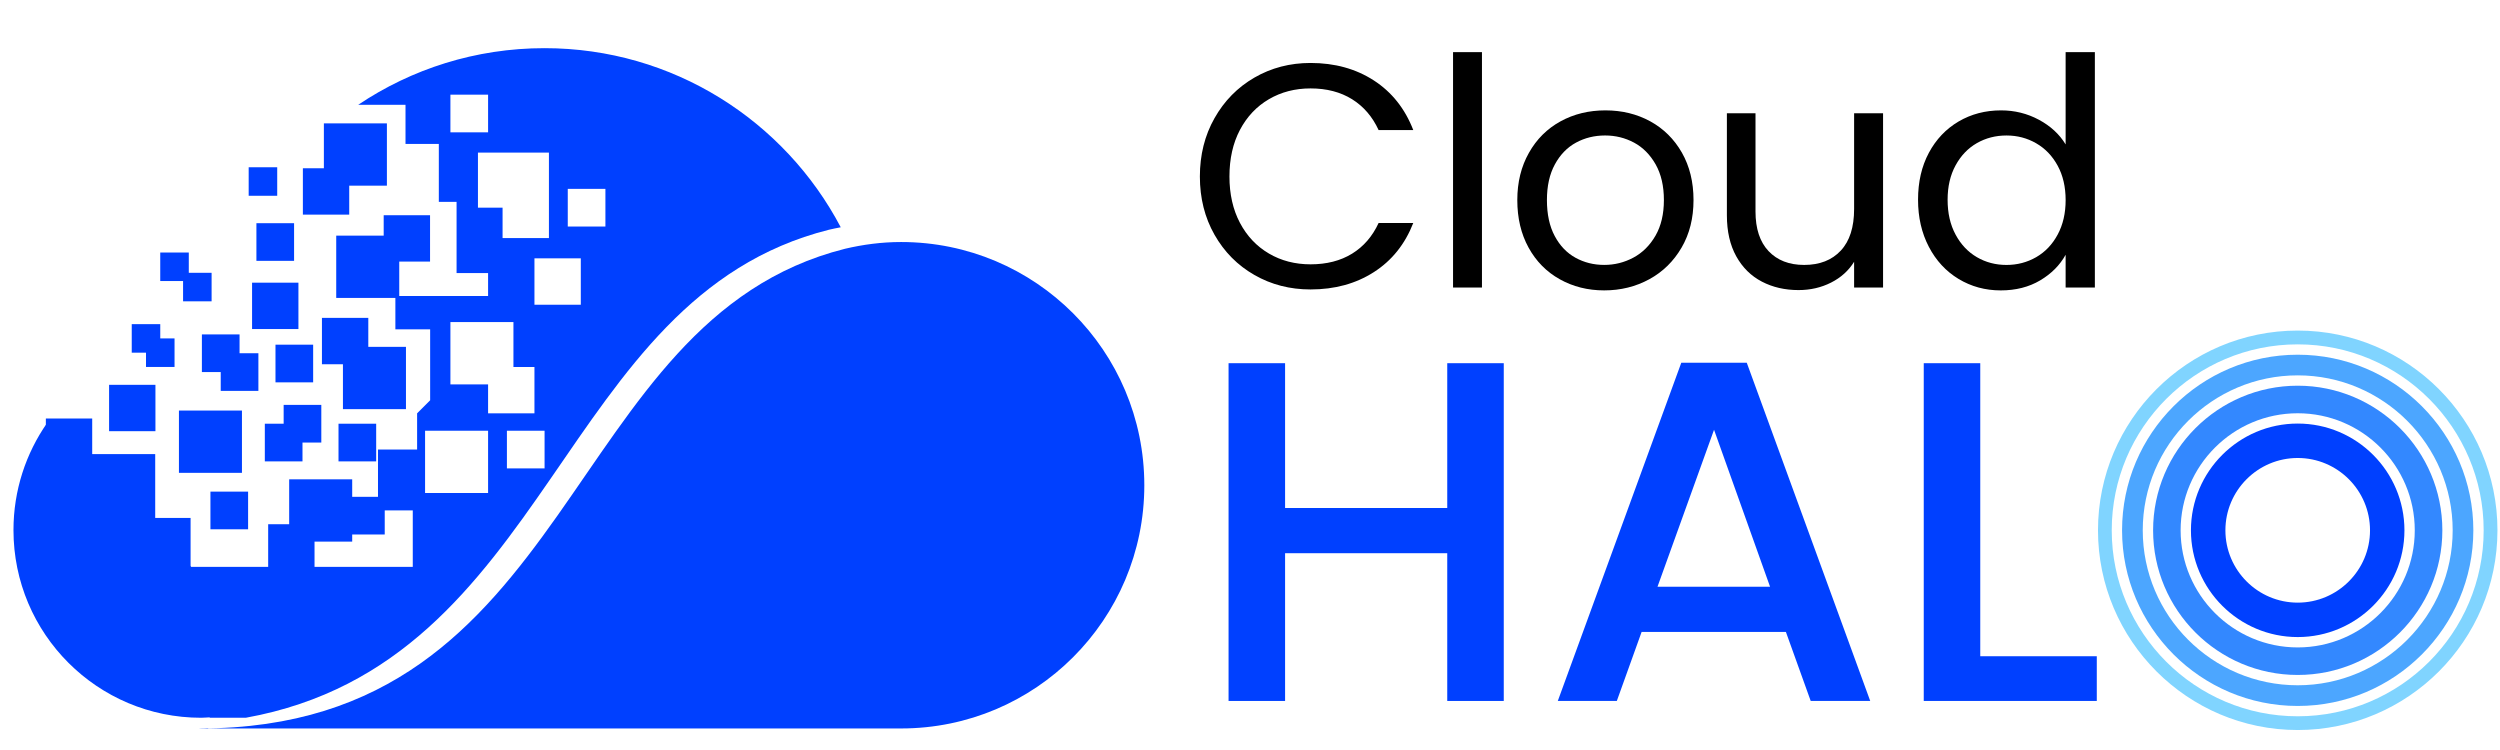
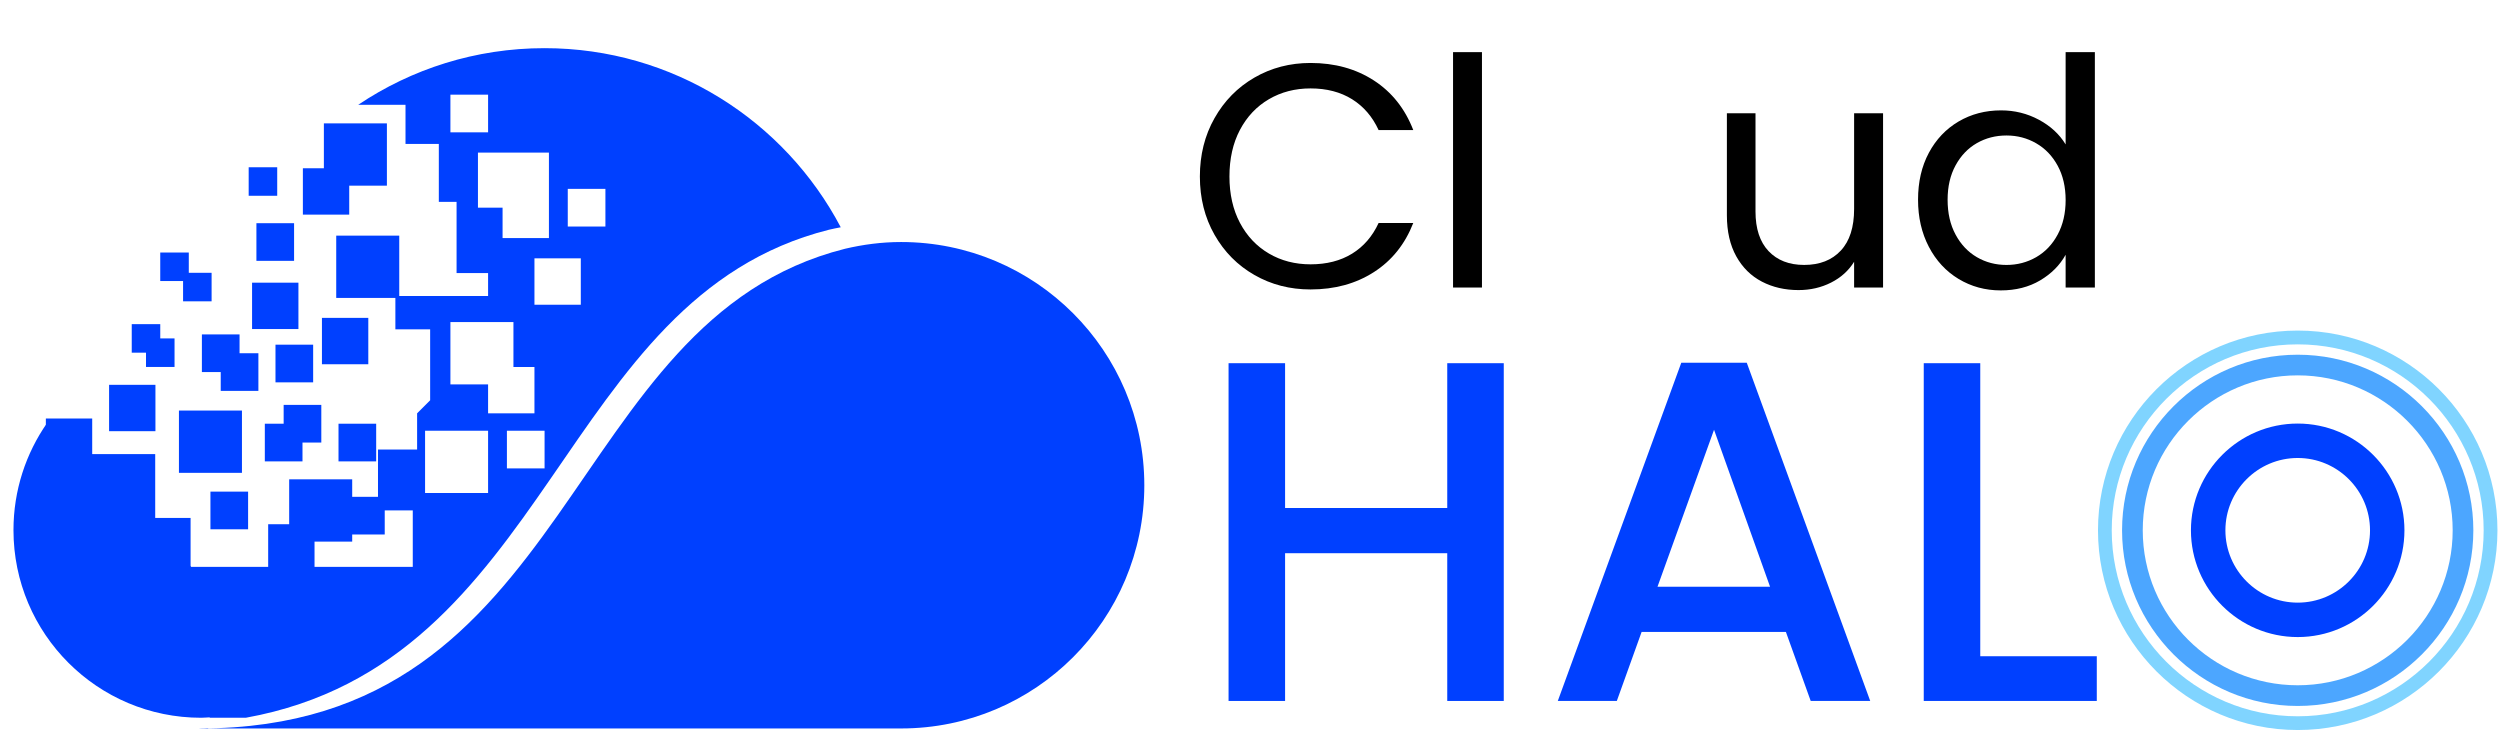
<svg xmlns="http://www.w3.org/2000/svg" version="1.1" id="Layer_1" x="0px" y="0px" width="200px" height="60px" viewBox="0 0 200 60" enable-background="new 0 0 200 60" xml:space="preserve">
  <g>
    <g>
      <g>
-         <path fill="#3388FF" d="M183.818,53.997c-6.381,0-11.57-5.19-11.57-11.571c0-6.379,5.189-11.57,11.57-11.57     c6.379,0,11.57,5.191,11.57,11.57C195.389,48.807,190.197,53.997,183.818,53.997z M183.818,33.061     c-5.166,0-9.368,4.201-9.368,9.365c0,5.165,4.202,9.368,9.368,9.368c5.162,0,9.363-4.203,9.363-9.368     C193.182,37.262,188.98,33.061,183.818,33.061z" />
-       </g>
+         </g>
      <g>
        <path fill="#4CA6FF" d="M183.818,56.477c-7.748,0-14.053-6.304-14.053-14.051c0-7.746,6.305-14.049,14.053-14.049     c7.746,0,14.049,6.303,14.049,14.049C197.867,50.173,191.564,56.477,183.818,56.477z M183.818,30.029     c-6.836,0-12.398,5.562-12.398,12.396c0,6.836,5.563,12.397,12.398,12.397c6.834,0,12.396-5.563,12.396-12.397     C196.214,35.591,190.652,30.029,183.818,30.029z" />
      </g>
      <g>
        <path fill="#80D4FF" d="M183.818,58.402c-8.813,0-15.979-7.166-15.979-15.978c0-8.811,7.167-15.978,15.979-15.978     c8.809,0,15.978,7.167,15.978,15.978C199.795,51.236,192.626,58.402,183.818,58.402z M183.818,27.549     c-8.207,0-14.879,6.674-14.879,14.877c0,8.202,6.672,14.877,14.879,14.877c8.201,0,14.875-6.675,14.875-14.877     C198.693,34.223,192.02,27.549,183.818,27.549z" />
      </g>
      <g>
        <path fill="#0040FF" d="M183.818,50.965c-4.711,0-8.543-3.83-8.543-8.539c0-4.707,3.832-8.541,8.543-8.541     c4.707,0,8.537,3.834,8.537,8.541C192.355,47.135,188.525,50.965,183.818,50.965z M183.818,36.639     c-3.191,0-5.786,2.596-5.786,5.787c0,3.19,2.595,5.785,5.786,5.785c3.188,0,5.783-2.595,5.783-5.785     C189.602,39.234,187.005,36.639,183.818,36.639z" />
      </g>
    </g>
    <path fill="#0040FF" d="M120.301,29.056v27.021h-4.521v-11.82h-12.973v11.82h-4.522V29.056h4.522v11.584h12.973V29.056H120.301z" />
    <path fill="#0040FF" d="M142.872,50.555h-11.543l-1.983,5.521h-4.722l9.88-27.059h5.237l9.877,27.059h-4.761L142.872,50.555z    M141.604,46.938l-4.481-12.557L132.6,46.938H141.604z" />
    <path fill="#0040FF" d="M158.421,52.499h9.322v3.577H153.9v-27.02h4.521V52.499z" />
    <g>
      <path d="M97.161,9.453c0.78-1.383,1.844-2.465,3.192-3.245c1.348-0.781,2.846-1.171,4.49-1.171c1.937,0,3.622,0.466,5.064,1.398    c1.442,0.935,2.493,2.258,3.155,3.97h-2.773c-0.492-1.067-1.2-1.891-2.124-2.468c-0.925-0.575-2.033-0.864-3.322-0.864    c-1.237,0-2.35,0.289-3.331,0.864c-0.986,0.577-1.758,1.396-2.318,2.457c-0.558,1.06-0.838,2.302-0.838,3.728    c0,1.408,0.28,2.643,0.838,3.703c0.561,1.06,1.332,1.878,2.318,2.456c0.981,0.577,2.094,0.865,3.331,0.865    c1.289,0,2.397-0.283,3.322-0.852c0.924-0.569,1.632-1.387,2.124-2.456h2.773c-0.662,1.697-1.713,3.008-3.155,3.932    c-1.442,0.925-3.13,1.386-5.064,1.386c-1.645,0-3.143-0.385-4.49-1.158c-1.349-0.772-2.412-1.845-3.192-3.218    c-0.781-1.374-1.171-2.927-1.171-4.657C95.99,12.39,96.379,10.834,97.161,9.453z" />
      <path d="M118.557,4.172v18.83h-2.313V4.172H118.557z" />
-       <path d="M124.779,22.339c-1.059-0.592-1.893-1.437-2.493-2.53c-0.603-1.094-0.902-2.362-0.902-3.804    c0-1.425,0.31-2.685,0.931-3.78c0.615-1.095,1.461-1.933,2.528-2.518c1.069-0.586,2.267-0.877,3.589-0.877    c1.323,0,2.52,0.292,3.59,0.877c1.066,0.585,1.91,1.42,2.53,2.505c0.617,1.086,0.929,2.35,0.929,3.792s-0.316,2.71-0.955,3.804    c-0.635,1.093-1.496,1.938-2.58,2.53c-1.088,0.594-2.291,0.893-3.614,0.893C127.023,23.231,125.839,22.933,124.779,22.339z     M130.67,20.61c0.729-0.39,1.318-0.976,1.77-1.756c0.449-0.779,0.672-1.731,0.672-2.85c0-1.12-0.219-2.069-0.659-2.851    c-0.442-0.779-1.019-1.361-1.729-1.743c-0.714-0.382-1.484-0.572-2.316-0.572c-0.848,0-1.624,0.19-2.327,0.572    c-0.704,0.382-1.269,0.964-1.692,1.743c-0.426,0.782-0.635,1.731-0.635,2.851c0,1.136,0.206,2.096,0.622,2.875    c0.416,0.78,0.972,1.36,1.667,1.742c0.693,0.382,1.459,0.572,2.29,0.572C129.16,21.195,129.941,21,130.67,20.61z" />
      <path d="M150.645,9.059v13.943h-2.316v-2.061c-0.439,0.712-1.055,1.267-1.844,1.666c-0.789,0.4-1.659,0.599-2.608,0.599    c-1.085,0-2.062-0.226-2.924-0.675c-0.866-0.449-1.55-1.125-2.05-2.022c-0.5-0.9-0.752-1.995-0.752-3.284V9.059h2.289v7.862    c0,1.374,0.349,2.43,1.043,3.167c0.697,0.737,1.646,1.107,2.852,1.107c1.238,0,2.214-0.381,2.926-1.144    c0.715-0.764,1.068-1.875,1.068-3.333V9.059H150.645z" />
      <path d="M154.309,12.225c0.575-1.075,1.369-1.911,2.377-2.505c1.012-0.595,2.145-0.89,3.398-0.89c1.085,0,2.096,0.249,3.027,0.75    c0.932,0.5,1.646,1.159,2.139,1.973v-7.38h2.339v18.83h-2.339v-2.621c-0.459,0.832-1.139,1.514-2.038,2.049    c-0.899,0.533-1.95,0.801-3.153,0.801c-1.236,0-2.361-0.306-3.373-0.917c-1.008-0.609-1.802-1.467-2.377-2.569    c-0.576-1.102-0.865-2.358-0.865-3.766C153.443,14.553,153.732,13.304,154.309,12.225z M164.613,13.255    c-0.424-0.779-0.996-1.377-1.719-1.792c-0.721-0.417-1.514-0.624-2.377-0.624c-0.867,0-1.654,0.204-2.367,0.61    c-0.713,0.409-1.281,1.003-1.705,1.782c-0.426,0.781-0.637,1.697-0.637,2.749c0,1.069,0.211,1.998,0.637,2.787    c0.424,0.79,0.992,1.391,1.705,1.807c0.713,0.415,1.5,0.622,2.367,0.622c0.863,0,1.656-0.208,2.377-0.622    c0.723-0.417,1.295-1.018,1.719-1.807c0.425-0.789,0.638-1.708,0.638-2.761C165.25,14.952,165.038,14.037,164.613,13.255z" />
    </g>
  </g>
  <g>
    <path fill="#0040FF" d="M72.086,19.362c-1.546,0-3.044,0.2-4.487,0.54c-22.771,5.729-21.344,38.38-51.621,38.375   c-0.231,0,0.454-0.025,0.684-0.036v0.036h55.424c10.747,0,19.459-8.711,19.459-19.457C91.545,28.074,82.833,19.362,72.086,19.362z" />
    <rect x="20.513" y="17.856" fill="#0040FF" width="3.013" height="3.012" />
    <rect x="16.151" y="26.753" fill="#0040FF" width="3.013" height="3.012" />
    <rect x="17.658" y="28.259" fill="#0040FF" width="3.013" height="3.012" />
    <rect x="8.727" y="30.786" fill="#0040FF" width="3.708" height="3.709" />
    <rect x="21.454" y="41.938" fill="#0040FF" width="3.708" height="3.707" />
    <rect x="23.134" y="38.346" fill="#0040FF" width="5.042" height="4.983" />
    <rect x="25.755" y="25.43" fill="#0040FF" width="3.709" height="3.71" />
-     <rect x="27.435" y="27.748" fill="#0040FF" width="5.042" height="4.983" />
-     <rect x="30.695" y="17.218" fill="#0040FF" width="3.709" height="3.708" />
    <rect x="26.898" y="18.851" fill="#0040FF" width="5.042" height="4.983" />
    <rect x="24.23" y="13.461" fill="#0040FF" width="3.708" height="3.709" />
    <rect x="25.91" y="9.87" fill="#0040FF" width="5.042" height="4.983" />
    <rect x="6.965" y="36.328" fill="#0040FF" width="5.452" height="5.609" />
    <rect x="10.205" y="41.435" fill="#0040FF" width="5.042" height="4.983" />
    <rect x="14.315" y="32.844" fill="#0040FF" width="5.041" height="4.983" />
    <path fill="#0040FF" d="M43.56,3.853c-5.518,0-10.644,1.671-14.905,4.532h3.786v3.129h2.665v4.635h1.42v5.698h2.521v1.833h-7.417   v2.667h2.782v5.676l-1.043,1.043v2.898h-3.129v4.866h2.782v4.52h-17.73L3.772,33.833c-1.697,2.431-2.694,5.387-2.694,8.577   c0,8.291,6.722,15.011,15.013,15.011c0.231,0,0.453-0.027,0.685-0.033v0.033h2.887c24.542-4.429,24.949-33.583,46.653-39.042   c0.312-0.074,0.627-0.137,0.944-0.197C62.775,9.666,53.852,3.853,43.56,3.853z M36.033,10.587V7.573h3.014v3.014H36.033z    M38.236,16.613v-4.404h5.678v3.129v1.275v2.433h-3.708v-2.433H38.236z M39.047,39.441h-5.041v-4.983h5.041V39.441z M36.033,30.75   v-4.983h5.042v3.593h1.681v3.708h-3.709V30.75H36.033z M43.566,37.472h-3.013v-3.014h3.013V37.472z M46.464,24.377h-3.708v-3.708   h3.708V24.377z M48.433,18.12h-3.012v-3.013h3.012V18.12z" />
    <rect x="3.668" y="33.481" fill="#0040FF" width="3.708" height="3.709" />
    <rect x="16.835" y="39.33" fill="#0040FF" width="3.013" height="3.013" />
    <rect x="22.692" y="32.391" fill="#0040FF" width="3.013" height="3.013" />
    <rect x="21.186" y="33.897" fill="#0040FF" width="3.013" height="3.014" />
    <rect x="20.166" y="22.614" fill="#0040FF" width="3.708" height="3.709" />
    <rect x="22.039" y="27.574" fill="#0040FF" width="3.013" height="3.014" />
    <rect x="27.765" y="39.746" fill="#0040FF" width="3.013" height="3.013" />
    <rect x="27.081" y="33.897" fill="#0040FF" width="3.013" height="3.014" />
    <g>
      <rect x="10.539" y="25.932" fill="#0040FF" width="2.282" height="2.282" />
      <rect x="11.68" y="27.073" fill="#0040FF" width="2.283" height="2.283" />
    </g>
    <g>
      <rect x="14.646" y="21.824" fill="#0040FF" width="2.282" height="2.282" />
      <rect x="19.894" y="13.381" fill="#0040FF" width="2.283" height="2.281" />
      <rect x="12.82" y="20.202" fill="#0040FF" width="2.283" height="2.281" />
    </g>
  </g>
</svg>